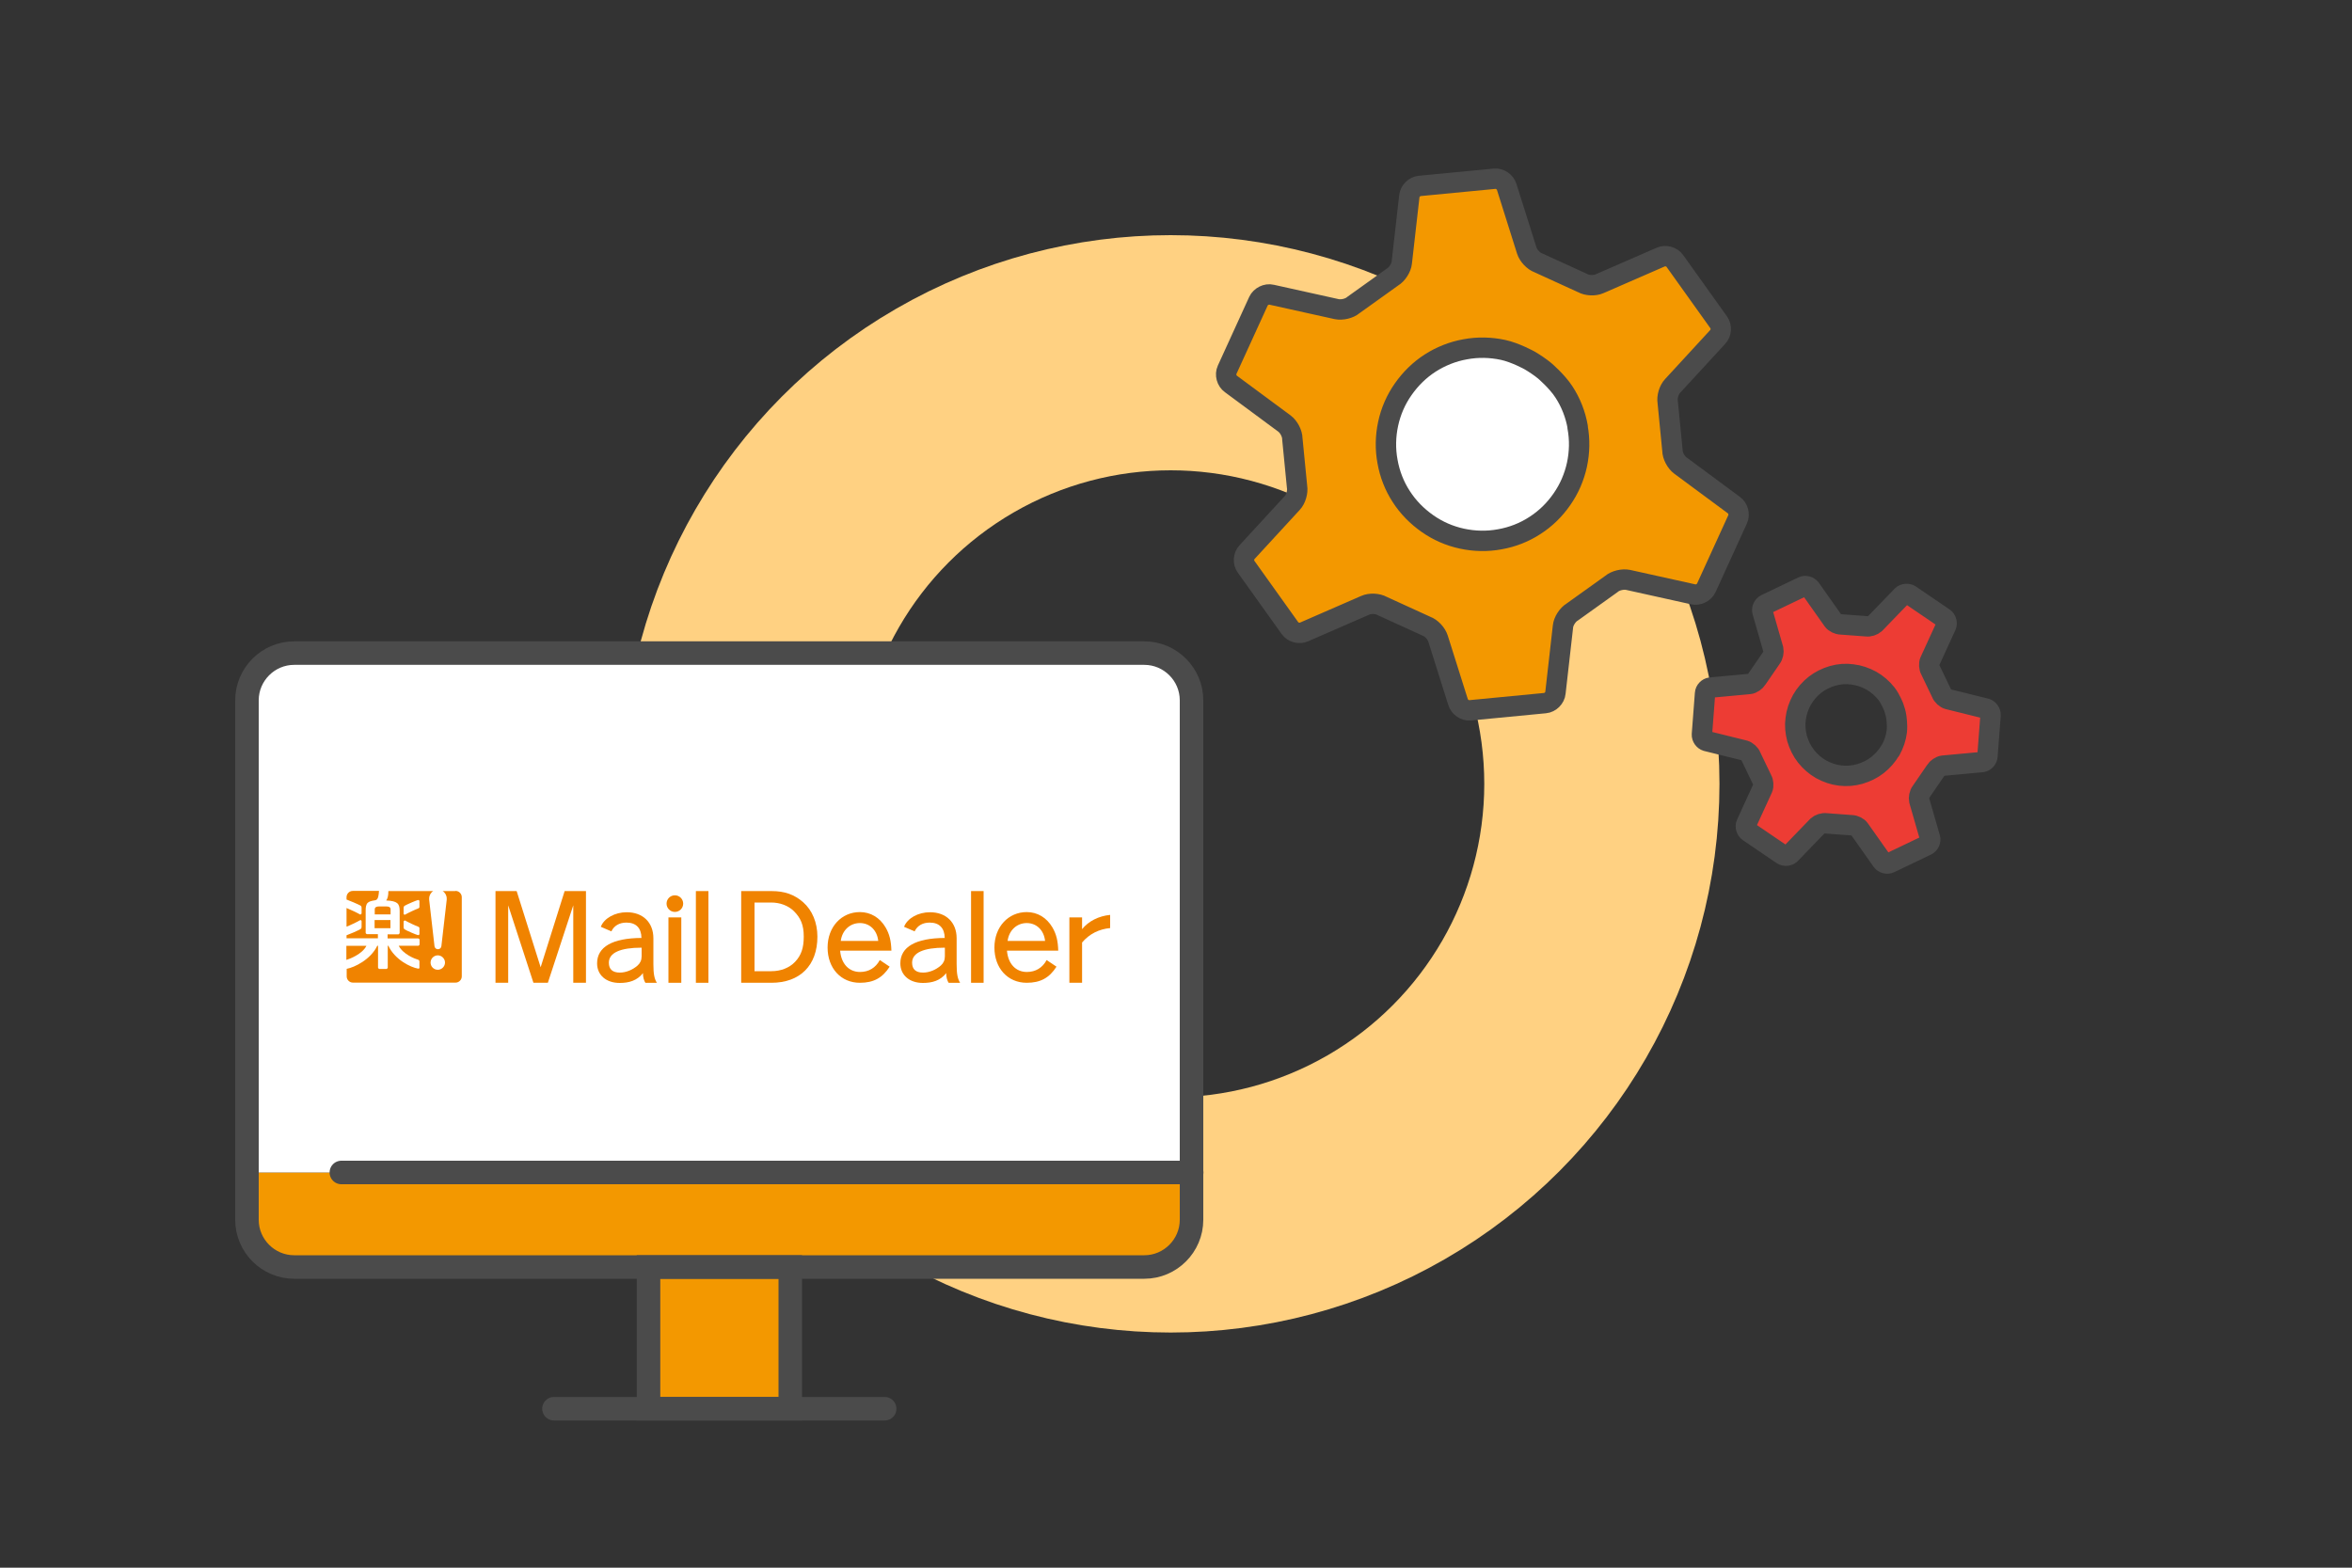
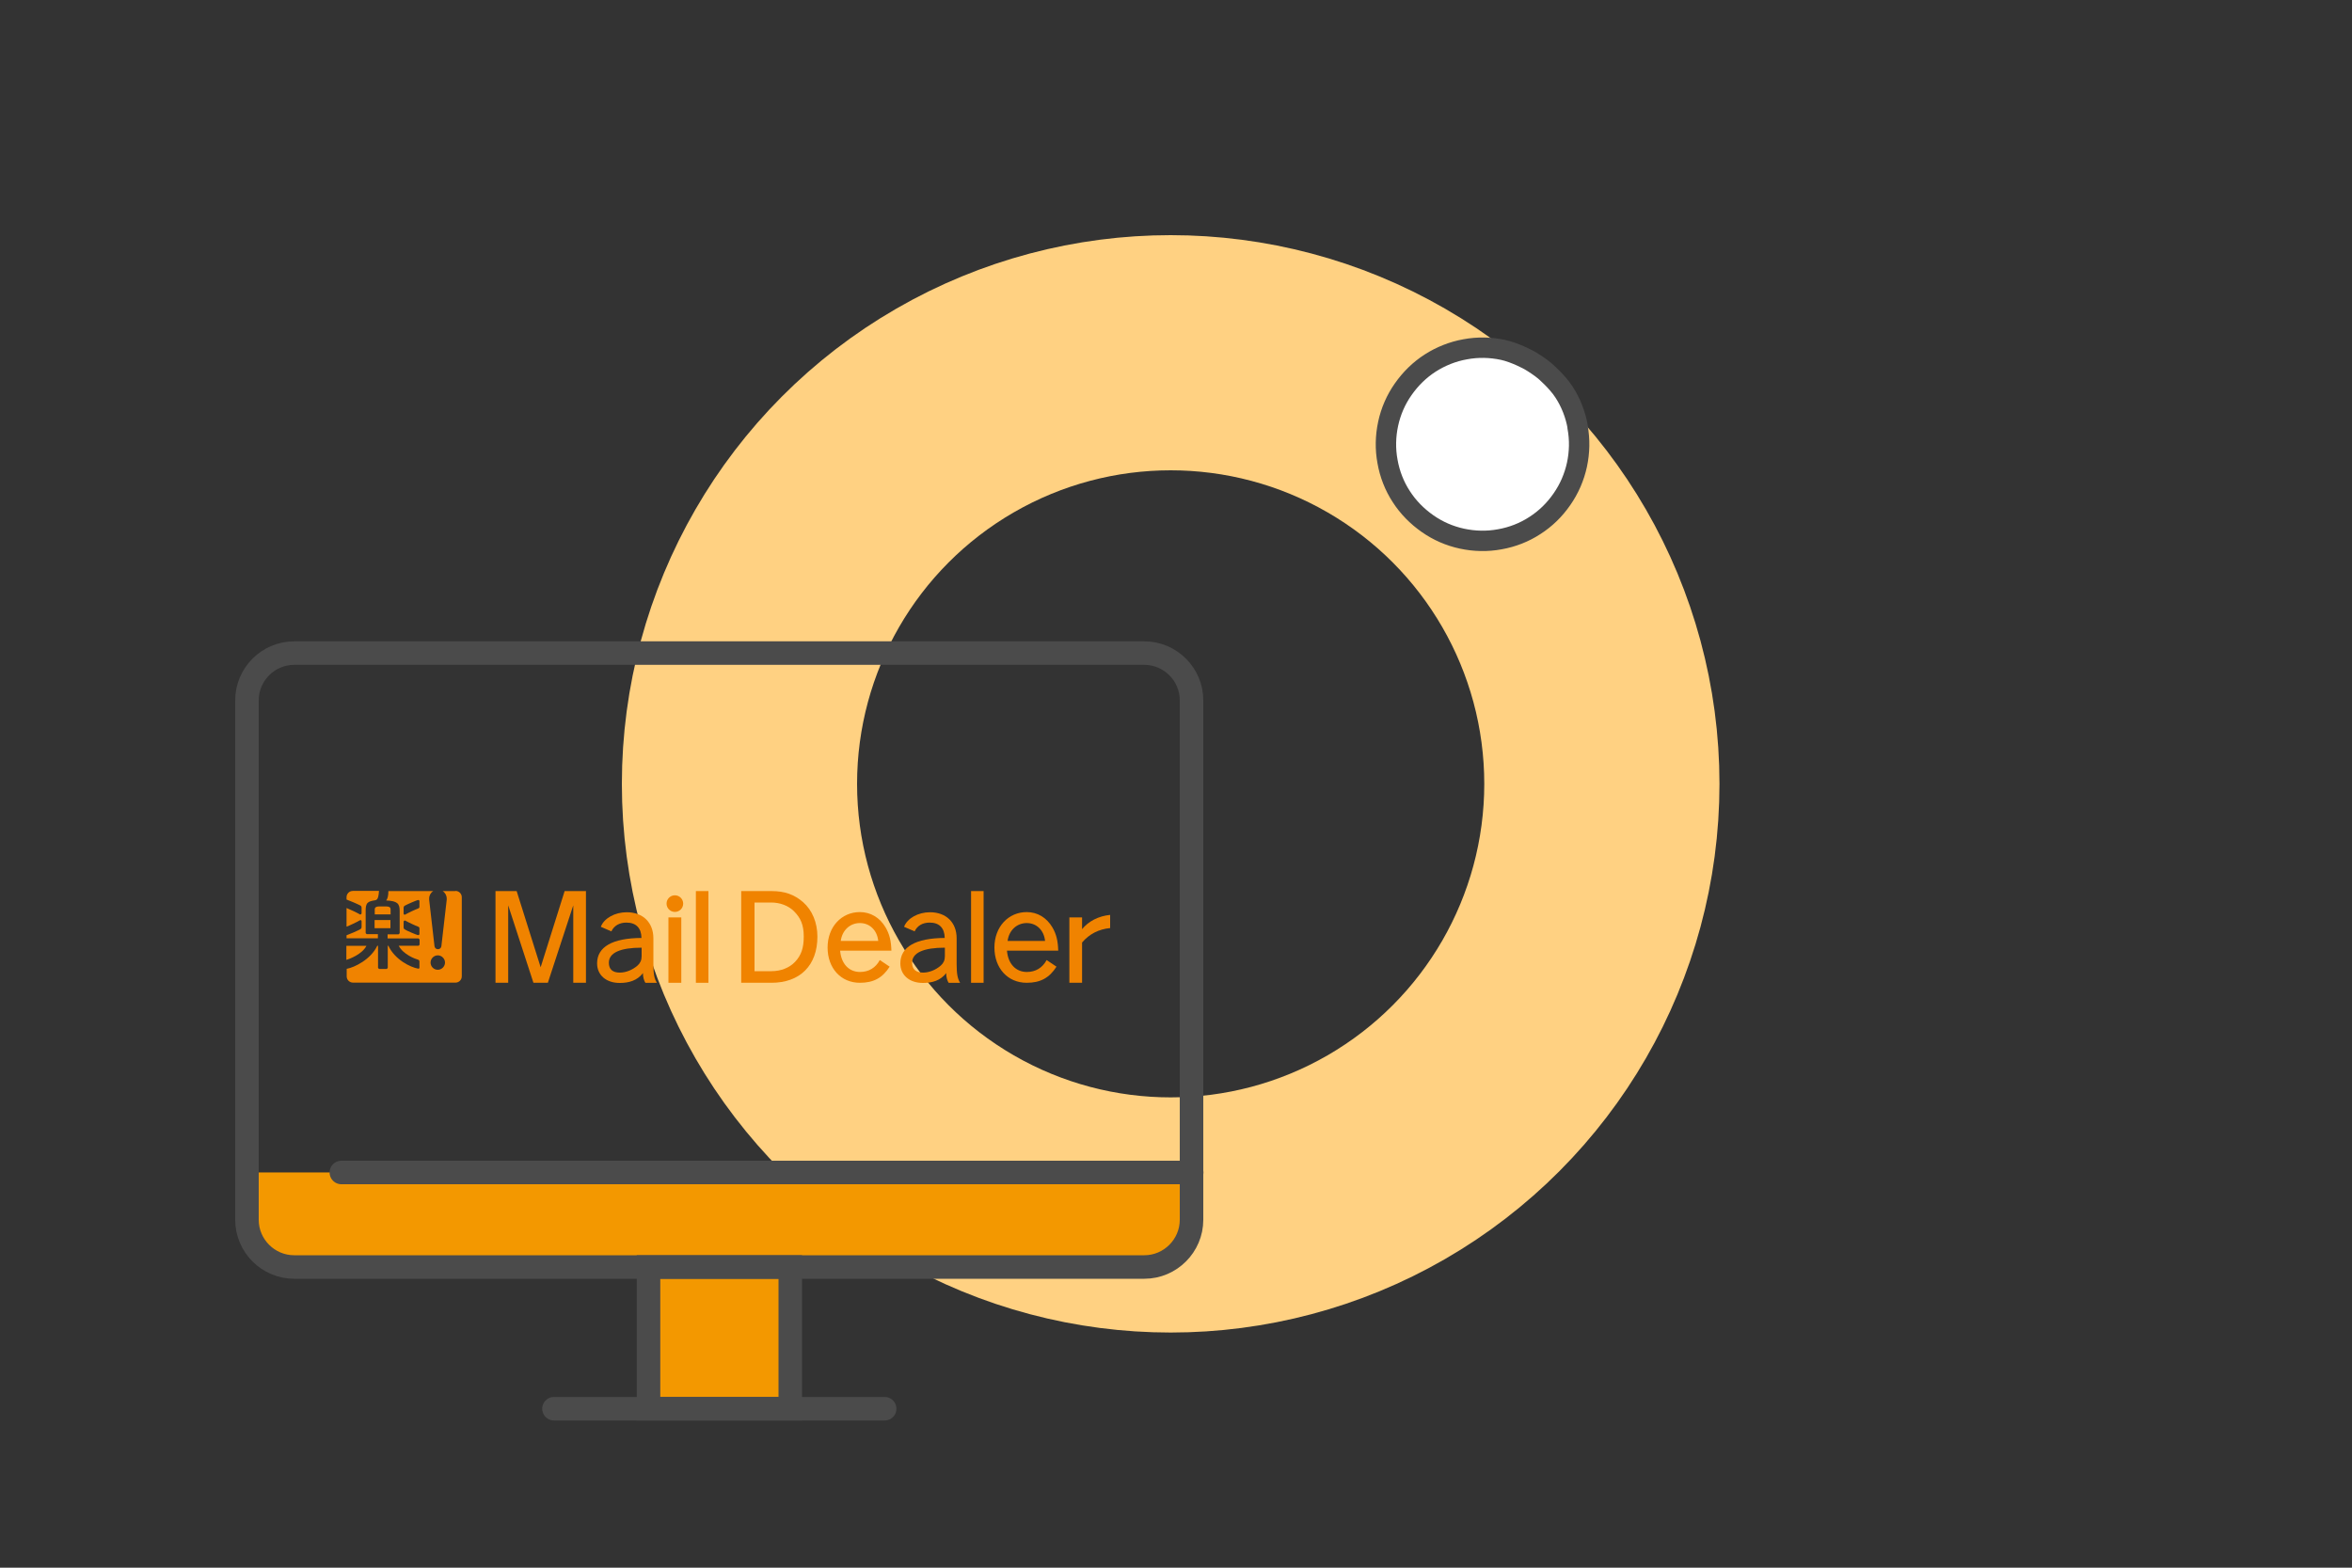
<svg xmlns="http://www.w3.org/2000/svg" id="_データ" viewBox="0 0 150 100">
  <rect x="0" y="0" width="150" height="100" fill="#333333" stroke="none" />
  <defs>
    <style>.cls-1{fill:#f08300;}.cls-1,.cls-2,.cls-3,.cls-4{stroke-width:0px;}.cls-5,.cls-6,.cls-7,.cls-8,.cls-9,.cls-10{stroke:#4b4b4b;}.cls-5,.cls-6,.cls-3{fill:#f39800;}.cls-5,.cls-7,.cls-11,.cls-9{stroke-miterlimit:10;}.cls-5,.cls-7,.cls-9{stroke-width:1.5px;}.cls-6,.cls-7,.cls-8,.cls-10{stroke-linecap:round;}.cls-6,.cls-8,.cls-10{stroke-linejoin:round;stroke-width:1.3px;}.cls-2,.cls-7,.cls-11,.cls-9{fill:none;}.cls-4,.cls-10{fill:#fff;}.cls-8{fill:#ed3c34;}.cls-11{stroke:#ffd182;stroke-width:15px;}</style>
  </defs>
  <rect class="cls-2" x="0" width="150" height="100" />
  <circle class="cls-11" cx="74.66" cy="50" r="27.5" />
  <path class="cls-3" d="m76,74.79v3.01c0,1.66-1.36,3.01-3.01,3.01H18.76c-1.66,0-3.01-1.36-3.01-3.01v-3.01h60.25Z" />
-   <path class="cls-4" d="m76,74.79H15.75v-30.13c0-1.66,1.36-3.01,3.01-3.01h54.23c1.66,0,3.01,1.36,3.01,3.01v30.13Z" />
  <rect class="cls-5" x="41.36" y="80.82" width="9.04" height="9.04" />
  <line class="cls-7" x1="35.33" y1="89.86" x2="56.42" y2="89.86" />
  <line class="cls-7" x1="21.77" y1="74.79" x2="76" y2="74.79" />
  <path class="cls-9" d="m72.99,41.66H18.76c-1.66,0-3.01,1.36-3.01,3.01v33.14c0,1.66,1.36,3.01,3.01,3.01h54.22c1.66,0,3.01-1.36,3.01-3.01v-33.14c0-1.66-1.36-3.01-3.01-3.01Z" />
  <path class="cls-1" d="m23.89,59.21h1.01v-.52h-1.01v.52Zm.19.38h-.68s-.08-.04-.08-.08v-1.45c0-.17.02-.37.13-.47.18-.16.44-.13.55-.19.12-.07.15-.29.17-.57h-1.67c-.22,0-.4.18-.4.4v.15c.13.04.76.31.9.39.04.03.06.07.06.12v.38s-.05.09-.1.06c-.17-.1-.68-.34-.86-.41v1.19c.17-.06.7-.31.86-.41.05-.03.1.02.1.06v.38c0,.05-.02.09-.06.12-.14.09-.77.36-.9.4v.19h2v-.26Zm.83-1.58c0-.15-.11-.19-.28-.19h-.45c-.17,0-.28.05-.28.19v.32h1.01v-.32Zm-1.54,2.32h-1.28v.9c.2-.06,1.01-.36,1.28-.9Zm5.66-3.49h-.8c.16.1.26.28.26.48,0,.02,0,.05,0,.07l-.34,2.96c-.01.11-.1.2-.22.2s-.21-.09-.22-.2l-.34-2.96s0-.05,0-.07c0-.2.1-.38.26-.48h-2.86c0,.32-.06.5-.14.6.72.03.86.2.86.67v1.41s-.04.08-.08.08h-.69v.26h1.96s.08.04.08.08v.31s-.04.08-.08.08h-1.25c.28.55,1.05.84,1.24.89.06.02.08.07.08.12v.4s-.02.06-.07.05c-.5-.08-1.5-.58-1.91-1.46h-.04v1.4s-.04.08-.08.08h-.46s-.08-.04-.08-.08v-1.4h-.05c-.41.87-1.45,1.38-1.95,1.47v.48c0,.22.18.4.4.4h6.54c.22,0,.4-.18.4-.4v-5.05c0-.22-.18-.4-.4-.4Zm-2.28,2.73c0,.05-.04.09-.09.08-.09-.01-.72-.28-.86-.37-.04-.03-.06-.07-.06-.12v-.38s.05-.09.1-.06c.17.1.68.34.83.39.05.02.08.05.08.1v.36Zm0-1.72c0,.05-.03.08-.08.1-.15.05-.66.29-.83.39-.05.03-.1-.02-.1-.06v-.38c0-.05.02-.09.06-.12.15-.09.78-.36.86-.37.05,0,.09.02.09.08v.36Zm1.17,4.01c-.26,0-.46-.21-.46-.46s.21-.46.46-.46.46.21.46.46-.21.46-.46.46Z" />
  <path class="cls-1" d="m32.95,56.84l1.53,4.86,1.53-4.86h1.36v5.85h-.81v-4.94l-1.62,4.94h-.92l-1.61-4.94v4.94h-.81v-5.85h1.36Z" />
  <path class="cls-1" d="m45.18,56.84v5.85h-.8v-5.85h.8Z" />
  <rect class="cls-1" x="42.63" y="58.52" width=".82" height="4.17" />
  <circle class="cls-1" cx="43.04" cy="57.64" r=".53" />
  <path class="cls-1" d="m38.32,59.11c.21-.54.9-.92,1.65-.92,1.03,0,1.7.65,1.7,1.66v1.65c0,.66.07.94.22,1.19h-.73c-.08-.11-.17-.39-.15-.62-.38.48-.89.63-1.49.63-.86,0-1.44-.5-1.44-1.25,0-1.05.98-1.61,2.83-1.62-.01-.64-.35-.98-.96-.98-.45,0-.79.2-.96.56l-.67-.29Zm2.6,1.34c-1.35,0-2.09.32-2.09.96,0,.42.24.63.7.63.39,0,.81-.17,1.13-.45.17-.15.26-.34.26-.59v-.55Z" />
  <path class="cls-1" d="m49.2,56.84c.84,0,1.46.22,2.02.71.58.51.91,1.3.91,2.2,0,1.83-1.11,2.94-2.93,2.94h-1.93v-5.85h1.93Zm-1.09,5.11h1.09c.59,0,1.14-.21,1.5-.59.4-.42.56-.89.56-1.62s-.19-1.19-.64-1.63c-.35-.34-.87-.54-1.44-.54h-1.06v4.37Z" />
  <path class="cls-1" d="m56.74,61.66c-.46.72-1.03,1.03-1.9,1.03-1.21,0-2.06-.93-2.06-2.25s.89-2.26,2.06-2.26c.68,0,1.27.35,1.64.98.25.43.35.85.37,1.48h-3.27c.07.84.56,1.36,1.27,1.36.55,0,.99-.26,1.26-.76l.64.43Zm-.73-1.64c-.07-.68-.54-1.14-1.17-1.14s-1.13.46-1.22,1.14h2.39Z" />
  <path class="cls-1" d="m62.73,56.84v5.85h-.8v-5.85h.8Z" />
  <path class="cls-1" d="m67.38,61.66c-.46.72-1.03,1.03-1.9,1.03-1.21,0-2.06-.93-2.06-2.25s.89-2.26,2.06-2.26c.68,0,1.27.35,1.64.98.25.43.35.85.37,1.48h-3.27c.07.84.56,1.36,1.27,1.36.55,0,.99-.26,1.26-.76l.64.43Zm-.73-1.64c-.07-.68-.54-1.14-1.17-1.14s-1.13.46-1.22,1.14h2.39Z" />
  <path class="cls-1" d="m69.01,59.27c.41-.51,1.06-.84,1.79-.91v.84c-.72.07-1.32.37-1.79.92v2.57h-.81v-4.17h.81v.75Z" />
  <path class="cls-1" d="m57.66,59.11c.21-.54.9-.92,1.65-.92,1.03,0,1.7.65,1.7,1.66v1.65c0,.66.07.94.22,1.19h-.73c-.08-.11-.17-.39-.15-.62-.38.48-.89.63-1.49.63-.86,0-1.44-.5-1.44-1.25,0-1.05.98-1.61,2.83-1.62-.01-.64-.35-.98-.96-.98-.45,0-.79.2-.96.56l-.67-.29Zm2.6,1.34c-1.35,0-2.09.32-2.09.96,0,.42.24.63.7.63.39,0,.81-.17,1.13-.45.17-.15.26-.34.26-.59v-.55Z" />
-   <path class="cls-6" d="m109.55,21.49c.23-.24.26-.66.06-.93l-2.8-3.92c-.19-.27-.6-.38-.9-.24l-3.9,1.7c-.31.14-.79.12-1.09-.05l-2.8-1.28c-.32-.11-.65-.47-.75-.79l-1.28-4.06c-.1-.32-.44-.55-.77-.52l-4.78.46c-.33.03-.63.33-.66.66l-.48,4.23c-.03.33-.3.75-.59.92l-2.5,1.79c-.25.22-.73.33-1.06.26l-4.15-.92c-.32-.08-.7.11-.84.41l-2,4.38c-.14.3-.03.71.24.9l3.42,2.53c.27.2.5.63.5.97l.3,3.06c.06.33-.08.8-.31,1.04l-2.88,3.13c-.23.24-.26.66-.06.93l2.8,3.92c.19.27.6.38.9.24l3.9-1.7c.31-.14.79-.12,1.09.05l2.8,1.28c.32.11.65.47.75.79l1.28,4.06c.1.32.44.55.77.52l4.78-.46c.33-.03.63-.33.66-.66l.48-4.23c.03-.33.3-.75.59-.92l2.5-1.79c.25-.22.73-.33,1.06-.26l4.15.92c.32.08.7-.11.84-.41l2-4.38c.14-.3.03-.71-.24-.9l-3.42-2.53c-.27-.2-.5-.63-.5-.97l-.3-3.06c-.06-.33.08-.8.31-1.04l2.88-3.13Z" />
  <path class="cls-10" d="m100.61,27.24c.15.8.13,1.62-.04,2.41-.17.78-.49,1.53-.96,2.2-.47.68-1.05,1.24-1.72,1.67-.67.44-1.44.74-2.24.88-.8.15-1.62.13-2.41-.04-.79-.17-1.53-.49-2.2-.96-.67-.47-1.24-1.05-1.67-1.72-.44-.67-.74-1.44-.88-2.24-.15-.8-.13-1.62.04-2.41.17-.79.49-1.53.96-2.2.47-.67,1.05-1.24,1.72-1.67.67-.43,1.44-.74,2.24-.88.8-.15,1.62-.13,2.41.04.79.17,1.69.67,1.69.67.28.16.71.45.96.66,0,0,.79.67,1.23,1.35.44.67.74,1.44.88,2.24Z" />
-   <path class="cls-8" d="m126.4,48.61c.18-.02.34-.19.35-.37l.2-2.62c.01-.18-.12-.37-.29-.42l-2.42-.6c-.17-.05-.36-.22-.42-.39l-.7-1.46c-.09-.15-.11-.41-.04-.57l1.04-2.27c.07-.17,0-.39-.14-.49l-2.16-1.47c-.15-.1-.38-.08-.51.04l-1.73,1.79c-.13.12-.37.2-.55.17l-1.62-.12c-.18,0-.41-.11-.51-.25l-1.44-2.04c-.11-.14-.33-.2-.49-.12l-2.36,1.13c-.16.08-.26.29-.21.46l.69,2.4c.04.17-.01.42-.12.56l-.92,1.34c-.09.15-.3.3-.48.32l-2.48.23c-.18.02-.34.19-.35.37l-.2,2.62c-.01.18.12.37.29.42l2.42.6c.17.05.36.22.42.39l.7,1.46c.09.15.11.41.04.57l-1.04,2.27c-.07.17,0,.39.14.49l2.16,1.47c.15.1.38.08.51-.04l1.73-1.79c.13-.12.37-.2.55-.17l1.62.12c.18,0,.41.11.51.25l1.44,2.04c.11.14.33.2.49.12l2.36-1.13c.16-.08.26-.29.21-.46l-.69-2.4c-.04-.17.01-.42.12-.56l.92-1.34c.09-.15.3-.3.48-.32l2.48-.23Zm-5.83-.77c-.21.37-.5.7-.83.96-.33.26-.72.45-1.13.57-.42.12-.84.15-1.26.1-.42-.05-.83-.19-1.21-.4-.37-.21-.7-.5-.96-.83-.26-.33-.45-.72-.57-1.13-.11-.42-.15-.84-.09-1.26.05-.42.19-.83.4-1.21.21-.37.5-.7.83-.96.33-.26.72-.45,1.13-.57.42-.12.84-.15,1.26-.09.42.05.83.19,1.21.4.37.21.7.5.96.83.26.33.46.85.46.85.06.16.14.43.16.59,0,0,.09.54.04.96-.05.42-.19.83-.4,1.21Z" />
</svg>